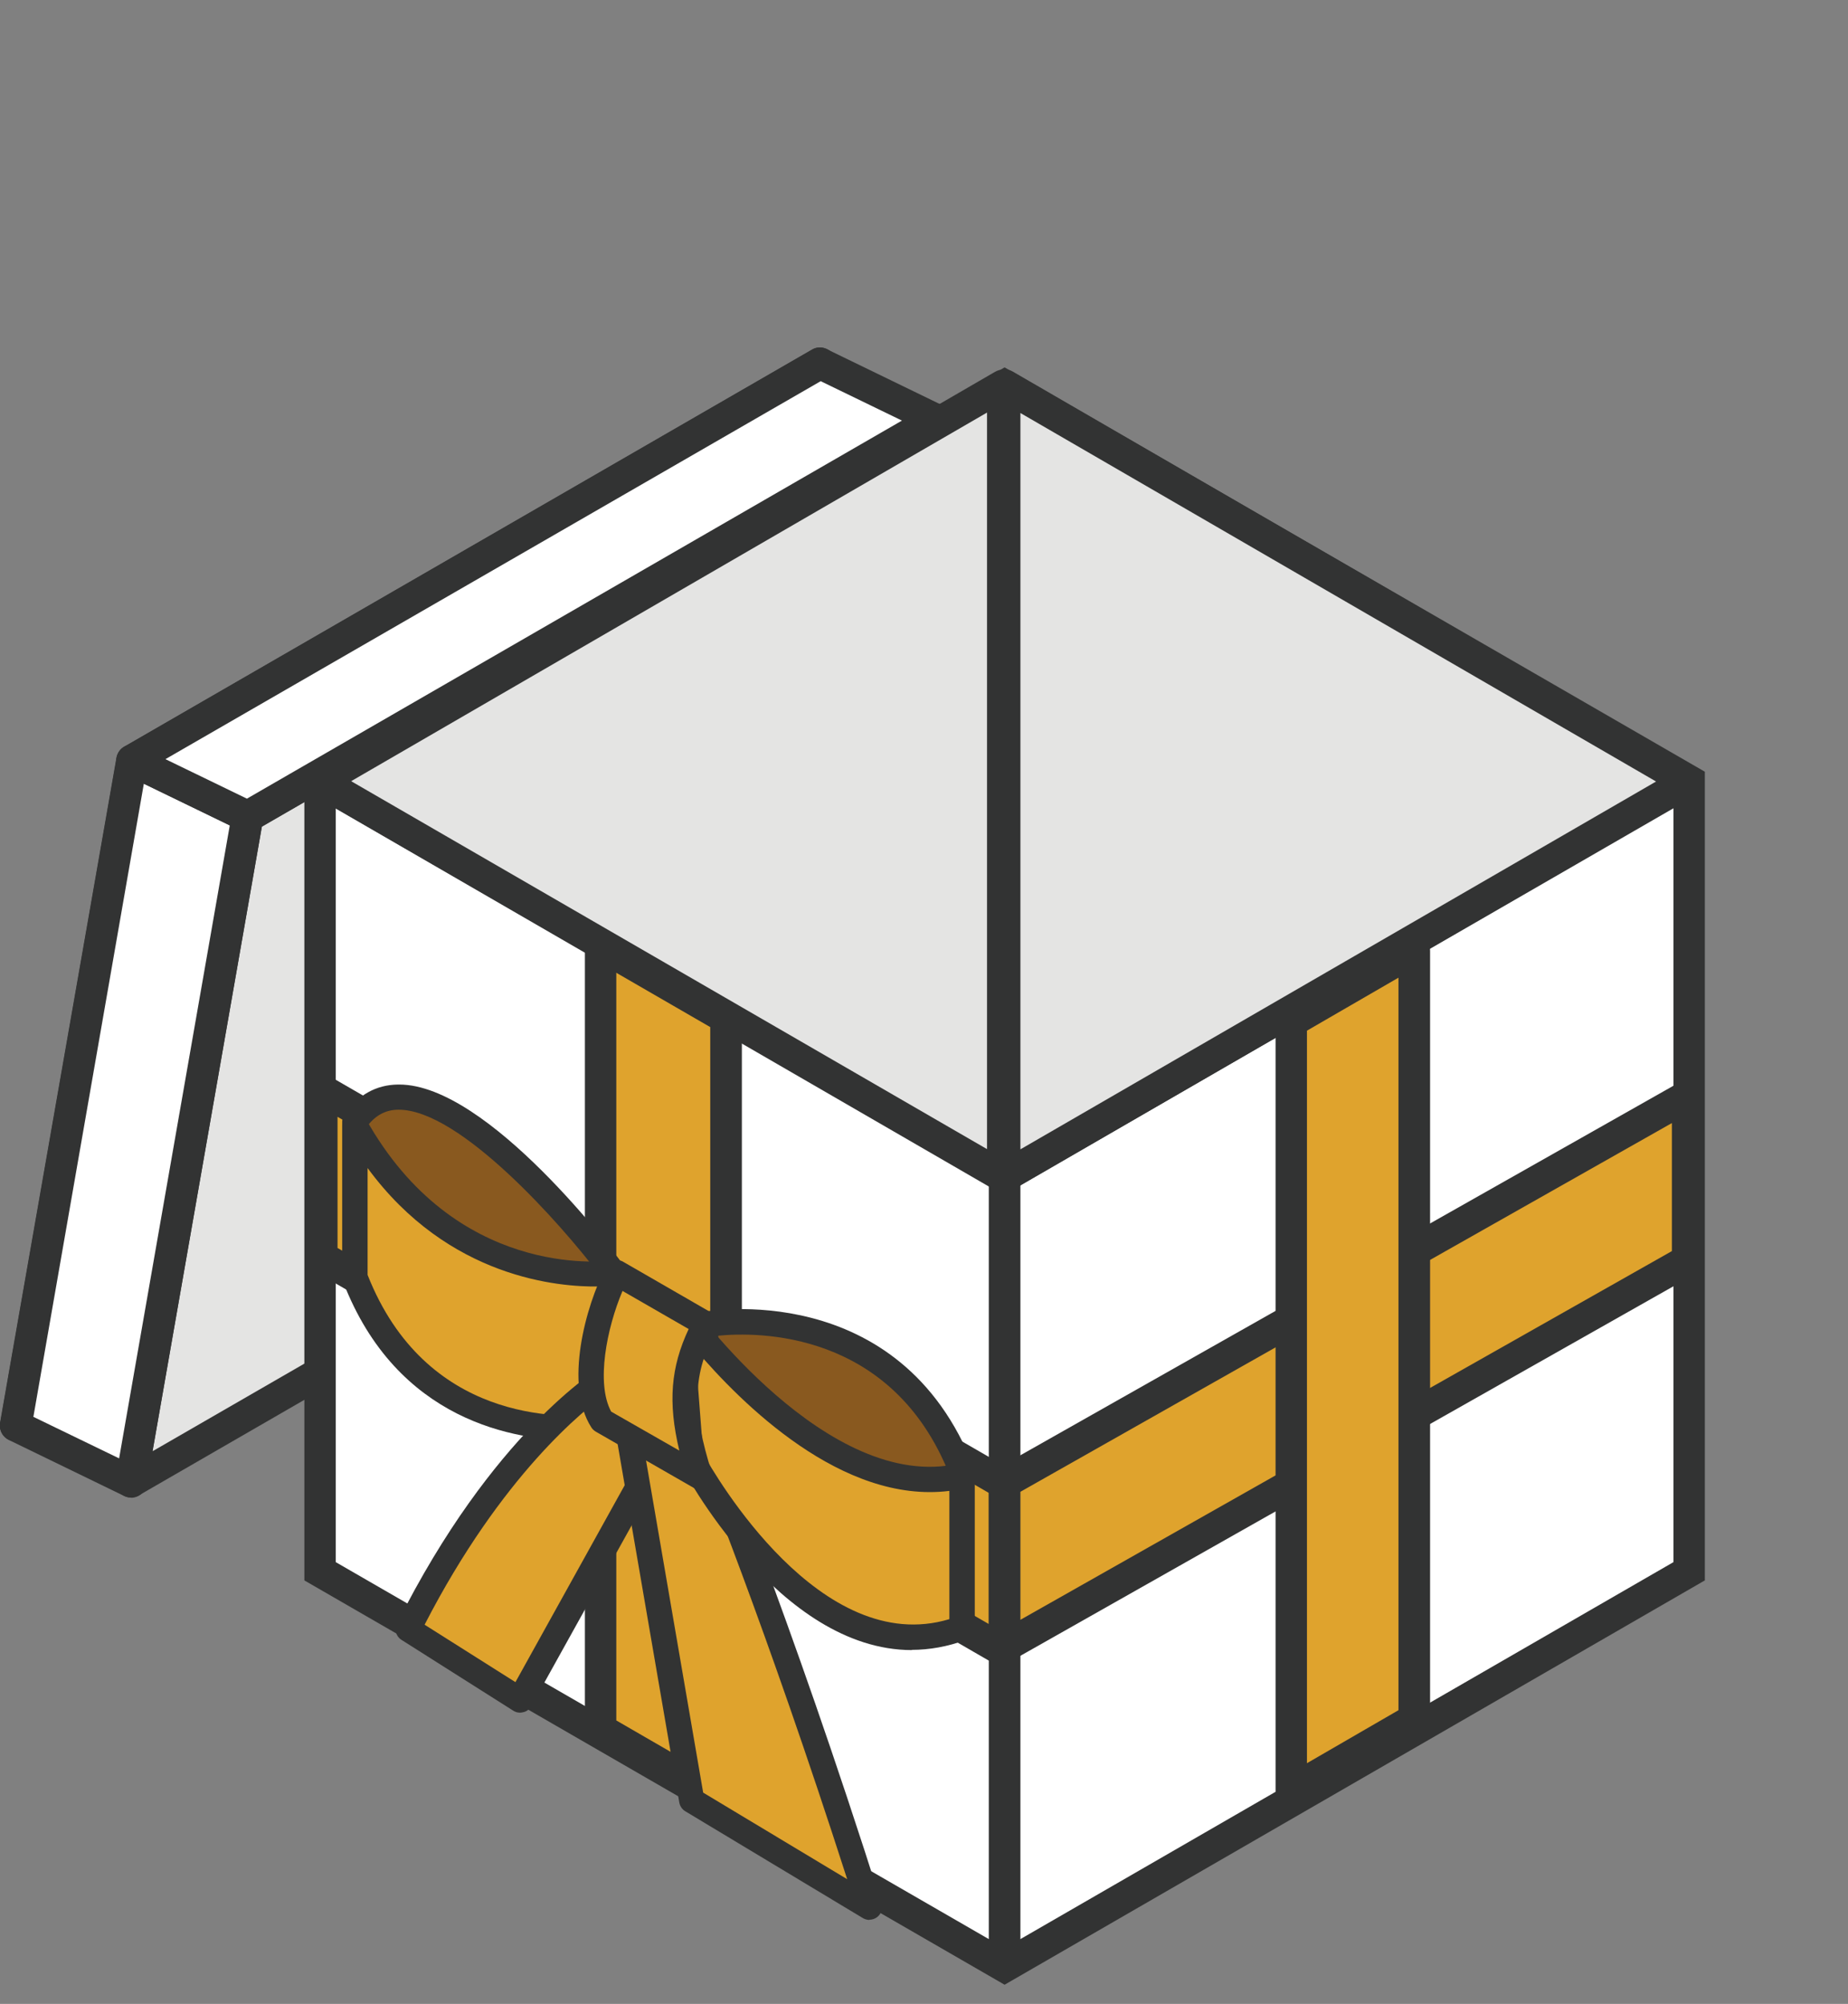
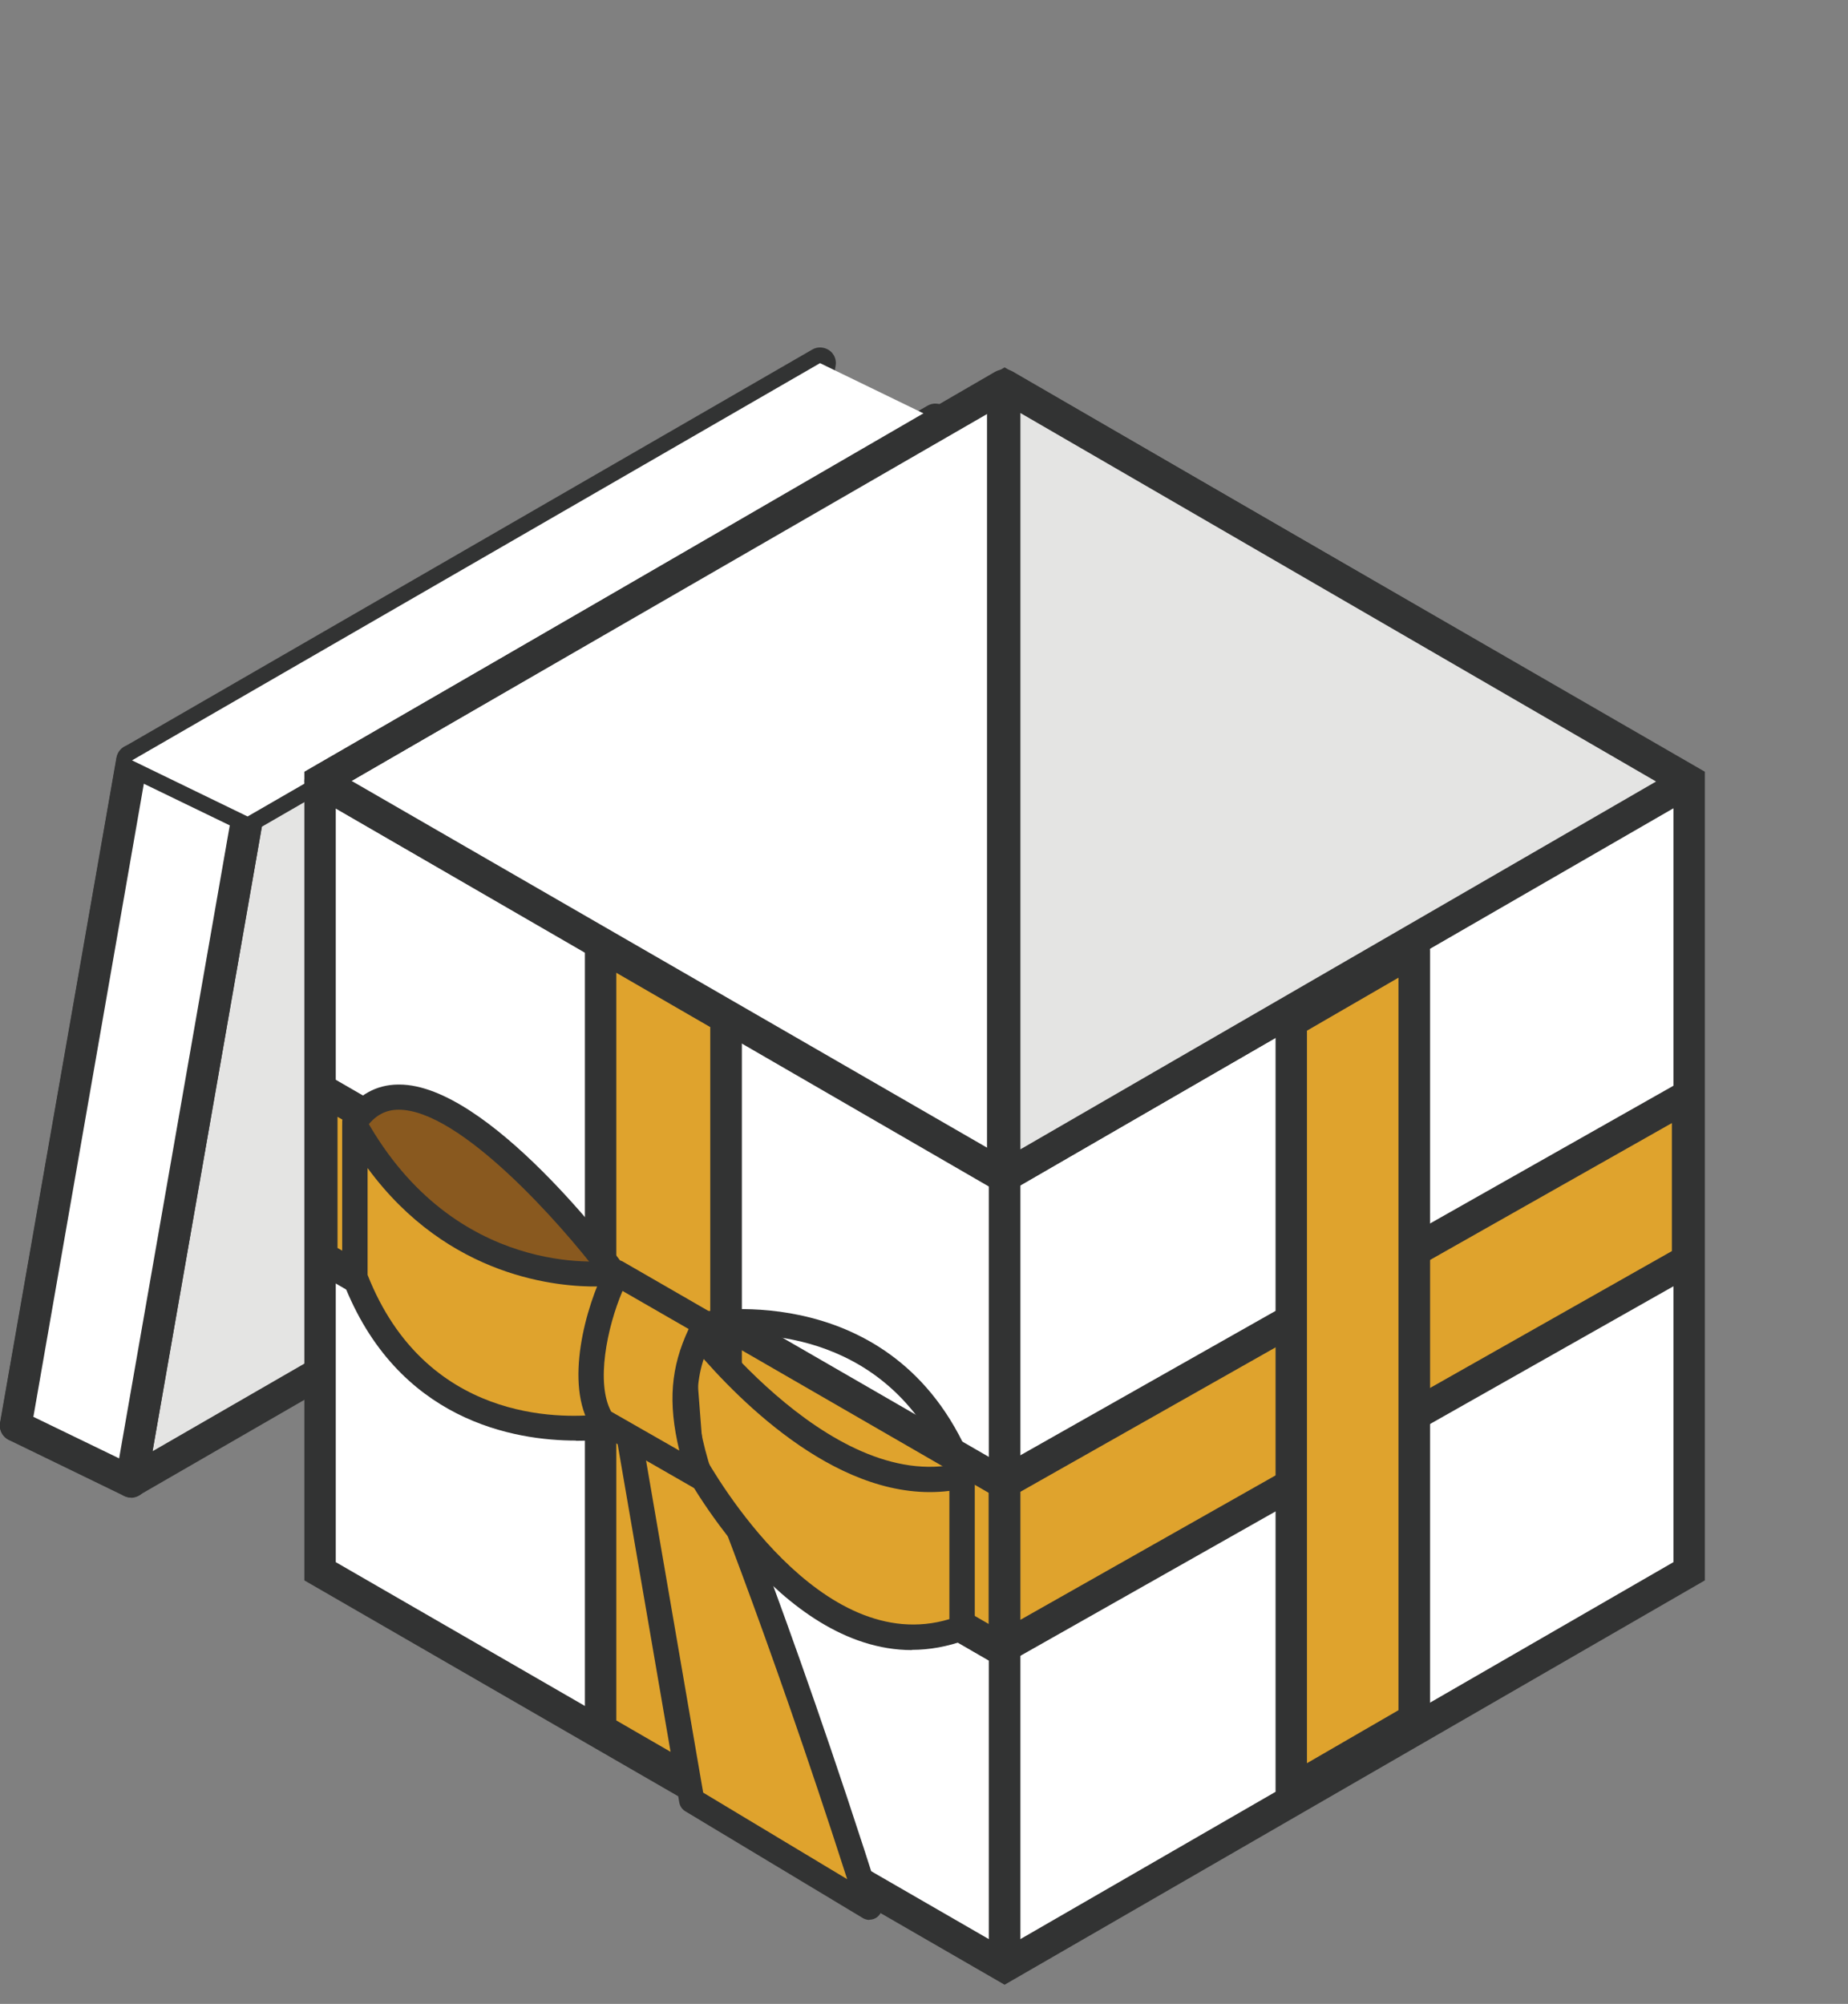
<svg xmlns="http://www.w3.org/2000/svg" width="83" height="90" viewBox="0 0 83 90" fill="none">
  <rect x="0" y="0" width="83" height="90" fill="#808080" stroke="none" />
  <g clip-path="url(#clip0_6168_62284)">
    <path d="M31.61 46.19L0.71 64.03L5.93 34.15L36.83 16.31L31.61 46.19Z" fill="white" />
    <path d="M0.71 64.74C0.57 64.74 0.43 64.7 0.3 64.61C0.07 64.45 -0.04 64.18 0.01 63.91L5.24 34.03C5.28 33.82 5.4 33.64 5.58 33.54L36.48 15.7C36.72 15.56 37.01 15.58 37.24 15.73C37.47 15.89 37.58 16.16 37.53 16.43L32.3 46.31C32.26 46.52 32.14 46.7 31.96 46.8L1.06 64.65C0.95 64.71 0.83 64.74 0.71 64.74ZM6.58 34.6L1.67 62.66L30.97 45.74L35.88 17.68L6.58 34.6Z" fill="#323333" />
    <path d="M36.79 48.71L5.89 66.55L11.12 36.67L42.02 18.83L36.79 48.71Z" fill="#E4E4E3" />
    <path d="M5.89 67.26C5.75 67.26 5.61 67.22 5.48 67.13C5.25 66.97 5.14 66.7 5.19 66.43L10.42 36.55C10.46 36.34 10.58 36.16 10.76 36.06L41.66 18.22C41.9 18.08 42.19 18.1 42.42 18.25C42.65 18.41 42.76 18.68 42.71 18.95L37.48 48.83C37.44 49.04 37.32 49.22 37.14 49.32L6.24 67.16C6.13 67.22 6.01 67.25 5.89 67.25V67.26ZM11.76 37.12L6.85 65.18L36.15 48.27L41.06 20.21L11.76 37.13V37.12Z" fill="#323333" />
    <path d="M5.93 34.15L11.12 36.67L5.89 66.55L0.71 64.03L5.93 34.15Z" fill="white" />
    <path d="M5.89 67.26C5.78 67.26 5.68 67.24 5.58 67.19L0.39 64.67C0.11 64.53 -0.05 64.22 5.33415e-05 63.91L5.23 34.03C5.27 33.81 5.41 33.62 5.61 33.52C5.81 33.42 6.04 33.42 6.24 33.52L11.43 36.04C11.71 36.18 11.87 36.49 11.82 36.8L6.59 66.68C6.55 66.9 6.41 67.09 6.21 67.19C6.11 67.24 6 67.27 5.89 67.27V67.26ZM1.49 63.63L5.35 65.5L10.32 37.07L6.46 35.2L1.5 63.63H1.49Z" fill="#323333" />
    <path d="M5.93 34.15L11.12 36.67L42.02 18.83L36.83 16.31L5.93 34.15Z" fill="white" />
-     <path d="M11.12 37.38C11.01 37.38 10.91 37.36 10.81 37.31L5.62 34.79C5.38 34.68 5.23 34.44 5.22 34.18C5.22 33.92 5.35 33.67 5.57 33.54L36.47 15.7C36.67 15.58 36.92 15.57 37.13 15.68L42.32 18.2C42.56 18.31 42.71 18.55 42.72 18.81C42.72 19.07 42.59 19.32 42.37 19.45L11.47 37.29C11.36 37.35 11.24 37.38 11.12 37.38ZM7.44 34.1L11.09 35.87L40.51 18.89L36.86 17.12L7.44 34.09V34.1Z" fill="#323333" />
    <path d="M14.38 35.07V70.57L45.12 88.32L75.87 70.57V35.07L45.12 17.32L14.38 35.07Z" fill="white" />
    <path d="M45.12 89.14L13.67 70.98V34.66L45.12 16.5L76.57 34.66V70.98L45.12 89.14ZM15.08 70.16L45.12 87.5L75.16 70.16V35.48L45.12 18.14L15.08 35.48V70.16Z" fill="#323333" />
    <path d="M14.38 35.07L45.12 52.82V88.32V52.82L75.87 35.07L45.12 52.82L14.38 35.07Z" fill="white" />
    <path d="M45.83 88.32H44.41V53.23L14.02 35.69L14.73 34.46L45.12 52L75.51 34.46L76.22 35.69L45.83 53.23V88.32Z" fill="#323333" />
    <path d="M14.45 56.46V48.94L45.12 66.65V74.17L14.45 56.46Z" fill="#DFA32D" />
    <path d="M45.12 74.88C45 74.88 44.87 74.85 44.77 74.79L14.1 57.08C13.88 56.95 13.75 56.72 13.75 56.47V48.95C13.75 48.7 13.89 48.46 14.1 48.34C14.32 48.21 14.59 48.21 14.81 48.34L45.48 66.05C45.7 66.18 45.83 66.41 45.83 66.66V74.18C45.83 74.43 45.69 74.67 45.48 74.79C45.37 74.85 45.25 74.88 45.13 74.88H45.12ZM15.16 56.05L44.41 72.94V67.05L15.16 50.16V56.05Z" fill="#323333" />
    <path d="M32.61 80.94L26.96 77.68V42.46L32.61 45.72V80.94Z" fill="#DFA32D" />
    <path d="M32.61 81.64C32.49 81.64 32.36 81.61 32.26 81.55L26.62 78.29C26.4 78.16 26.27 77.93 26.27 77.68V42.46C26.27 42.21 26.41 41.97 26.62 41.85C26.84 41.72 27.11 41.72 27.33 41.85L32.97 45.11C33.19 45.24 33.32 45.47 33.32 45.72V80.94C33.32 81.19 33.18 81.43 32.97 81.55C32.86 81.61 32.74 81.64 32.62 81.64H32.61ZM27.68 77.27L31.9 79.71V46.13L27.68 43.69V77.27Z" fill="#323333" />
    <path d="M45.12 73.96V66.59L75.8 49.22V56.6L45.12 73.96Z" fill="#DFA32D" />
    <path d="M45.12 74.67C45 74.67 44.87 74.64 44.76 74.57C44.54 74.44 44.41 74.21 44.41 73.96V66.58C44.41 66.32 44.55 66.09 44.77 65.96L75.45 48.6C75.67 48.48 75.94 48.48 76.16 48.6C76.38 48.73 76.51 48.96 76.51 49.21V56.59C76.51 56.85 76.37 57.08 76.15 57.21L45.47 74.57C45.36 74.63 45.24 74.66 45.12 74.66V74.67ZM45.83 67V72.75L75.09 56.19V50.44L45.83 67Z" fill="#323333" />
    <path d="M63.53 77.22L57.99 80.42V45.88L63.53 42.69V77.22Z" fill="#DFA32D" />
    <path d="M57.99 81.12C57.87 81.12 57.74 81.09 57.64 81.03C57.42 80.9 57.29 80.67 57.29 80.42V45.89C57.29 45.64 57.43 45.4 57.64 45.28L63.17 42.09C63.39 41.96 63.66 41.96 63.88 42.09C64.1 42.22 64.23 42.45 64.23 42.7V77.23C64.23 77.48 64.09 77.72 63.88 77.84L58.35 81.03C58.24 81.09 58.12 81.12 58 81.12H57.99ZM58.7 46.29V79.19L62.81 76.81V43.91L58.7 46.29Z" fill="#323333" />
-     <path d="M31.69 66.33C31.69 66.33 38.95 65.36 43.21 72.98V66.14C40.03 57.89 31.69 59.49 31.69 59.49V66.33Z" fill="#89591F" />
    <path d="M43.21 73.55C43.01 73.55 42.82 73.44 42.71 73.26C38.7 66.08 32.04 66.86 31.76 66.89C31.6 66.91 31.43 66.86 31.31 66.75C31.19 66.64 31.12 66.49 31.12 66.32V59.48C31.12 59.21 31.31 58.97 31.58 58.92C31.67 58.9 40.42 57.33 43.74 65.92C43.76 65.99 43.78 66.05 43.78 66.12V72.96C43.78 73.22 43.61 73.44 43.36 73.51C43.31 73.52 43.26 73.53 43.22 73.53L43.21 73.55ZM32.43 65.73C34.32 65.73 39.12 66.24 42.65 71.05V66.25C40.07 59.72 33.98 59.82 32.26 59.99V65.73C32.31 65.73 32.37 65.73 32.43 65.73Z" fill="#323333" />
    <path d="M27.46 63.86C27.46 63.86 20.2 54.5 15.94 57.21V50.37C19.12 45.79 27.46 57.02 27.46 57.02V63.86Z" fill="#89591F" />
    <path d="M27.46 64.43C27.29 64.43 27.12 64.35 27.01 64.21C25.08 61.72 19.38 55.7 16.24 57.69C16.07 57.8 15.85 57.81 15.66 57.71C15.48 57.61 15.37 57.42 15.37 57.21V50.37C15.37 50.25 15.41 50.14 15.47 50.05C16.08 49.18 16.89 48.72 17.88 48.71H17.93C21.94 48.71 27.67 56.36 27.91 56.69C27.98 56.79 28.02 56.91 28.02 57.03V63.87C28.02 64.11 27.87 64.33 27.64 64.41C27.58 64.43 27.52 64.44 27.46 64.44V64.43ZM17.65 56.16C21.06 56.16 25.05 60.2 26.89 62.3V57.21C25.22 55.01 20.66 49.83 17.9 49.84C17.34 49.84 16.88 50.08 16.51 50.56V56.33C16.88 56.21 17.27 56.16 17.66 56.16H17.65Z" fill="#323333" />
    <path d="M27.46 57.18C27.46 57.18 20.2 58.15 15.94 50.53V57.37C19.12 65.62 27.46 64.02 27.46 64.02V57.18Z" fill="#DFA32D" />
    <path d="M25.87 64.7C23.14 64.7 17.83 63.84 15.41 57.57C15.39 57.5 15.37 57.44 15.37 57.37V50.53C15.37 50.27 15.54 50.05 15.79 49.98C16.04 49.91 16.3 50.03 16.43 50.25C20.44 57.43 27.1 56.65 27.38 56.62C27.54 56.6 27.7 56.65 27.83 56.76C27.95 56.87 28.02 57.02 28.02 57.19V64.03C28.02 64.3 27.83 64.54 27.56 64.59C27.54 64.59 26.88 64.71 25.86 64.71L25.87 64.7ZM16.51 57.26C19.12 63.87 25.17 63.71 26.9 63.53V57.78C25.13 57.81 20.15 57.42 16.51 52.46V57.26Z" fill="#323333" />
-     <path d="M23.35 76.35L18.33 73.17C22.59 64.66 27.3 61.87 27.3 61.87L30.28 63.87L23.35 76.35Z" fill="#DFA32D" />
-     <path d="M23.35 76.92C23.24 76.92 23.14 76.89 23.05 76.83L18.03 73.65C17.78 73.49 17.7 73.18 17.83 72.92C22.12 64.36 26.82 61.5 27.02 61.38C27.21 61.27 27.44 61.28 27.63 61.4L30.61 63.4C30.85 63.56 30.93 63.89 30.79 64.15L23.86 76.63C23.78 76.77 23.65 76.87 23.5 76.9C23.45 76.91 23.41 76.92 23.36 76.92H23.35ZM19.07 72.97L23.15 75.55L29.53 64.05L27.3 62.55C26.25 63.29 22.53 66.25 19.07 72.97Z" fill="#323333" />
    <path d="M31.07 80.86L39.05 85.66C34.79 72.23 31.43 64.24 31.43 64.24L27.86 62.2L31.07 80.86Z" fill="#DFA32D" />
    <path d="M39.05 86.23C38.95 86.23 38.85 86.2 38.76 86.15L30.78 81.35C30.64 81.27 30.54 81.12 30.51 80.96L27.3 62.3C27.26 62.08 27.35 61.87 27.53 61.74C27.71 61.61 27.95 61.6 28.14 61.71L31.71 63.75C31.82 63.81 31.9 63.91 31.95 64.02C31.98 64.1 35.37 72.18 39.59 85.48C39.66 85.71 39.59 85.95 39.4 86.1C39.3 86.18 39.17 86.22 39.05 86.22V86.23ZM31.58 80.51L38.05 84.4C34.4 73.05 31.47 65.84 30.98 64.64L28.62 63.29L31.58 80.5V80.51Z" fill="#323333" />
    <path d="M30.51 58.79C30.51 58.79 36.86 67.75 43.2 66.29V73.13C36.34 75.68 31.01 65.43 31.01 65.43L30.5 58.79H30.51Z" fill="#DFA32D" />
    <path d="M40.96 74.11C34.97 74.11 30.71 66.08 30.51 65.69C30.47 65.62 30.45 65.55 30.45 65.47L29.94 58.83C29.92 58.58 30.07 58.34 30.31 58.25C30.55 58.16 30.82 58.25 30.97 58.46C31.03 58.55 37.18 67.1 43.07 65.73C43.24 65.69 43.42 65.73 43.55 65.84C43.69 65.95 43.76 66.11 43.76 66.28V73.12C43.76 73.36 43.61 73.57 43.39 73.65C42.55 73.96 41.73 74.1 40.95 74.1L40.96 74.11ZM31.57 65.27C32.12 66.27 36.86 74.46 42.64 72.72V66.96C37.83 67.56 33.3 63.04 31.22 60.59L31.58 65.26L31.57 65.27Z" fill="#323333" />
    <path d="M31.43 66.33L27.04 63.81C25.99 62.17 26.83 58.91 27.71 57.17L31.68 59.46C30.51 61.63 30.51 63.4 31.42 66.32L31.43 66.33Z" fill="#DFA32D" />
    <path d="M31.43 66.9C31.33 66.9 31.24 66.88 31.15 66.82L26.76 64.3C26.68 64.25 26.61 64.19 26.56 64.11C25.33 62.19 26.3 58.67 27.21 56.91C27.28 56.77 27.41 56.67 27.55 56.62C27.7 56.58 27.86 56.59 27.99 56.67L31.96 58.96C32.23 59.11 32.32 59.45 32.18 59.72C31.11 61.7 31.06 63.26 31.97 66.14C32.04 66.36 31.97 66.61 31.78 66.75C31.68 66.83 31.55 66.87 31.42 66.87L31.43 66.9ZM27.45 63.4L30.51 65.15C29.99 62.97 30.13 61.4 30.93 59.69L27.96 57.98C27.25 59.65 26.76 62.13 27.45 63.4Z" fill="#323333" />
    <path d="M45.12 52.84V17.3L75.8 35.09L45.12 52.84Z" fill="#E4E4E3" />
    <path d="M45.12 53.55C45 53.55 44.88 53.52 44.77 53.46C44.55 53.33 44.42 53.1 44.42 52.85V17.3C44.42 17.05 44.56 16.81 44.78 16.69C45 16.56 45.27 16.56 45.49 16.69L76.16 34.47C76.38 34.6 76.51 34.83 76.51 35.08C76.51 35.33 76.38 35.57 76.16 35.69L45.49 53.44C45.38 53.5 45.26 53.54 45.14 53.54L45.12 53.55ZM45.83 18.54V51.62L74.38 35.1L45.83 18.55V18.54Z" fill="#323333" />
-     <path d="M45.04 52.84V17.3L14.37 35.09L45.04 52.84Z" fill="#E4E4E3" />
    <path d="M45.04 53.55C44.92 53.55 44.79 53.52 44.69 53.45L14.02 35.7C13.8 35.57 13.67 35.34 13.67 35.09C13.67 34.84 13.8 34.6 14.02 34.48L44.69 16.7C44.91 16.57 45.18 16.57 45.4 16.7C45.62 16.83 45.76 17.06 45.76 17.31V52.84C45.76 53.09 45.62 53.33 45.41 53.45C45.3 53.51 45.18 53.54 45.06 53.54L45.04 53.55ZM15.78 35.09L44.33 51.61V18.53L15.78 35.08V35.09Z" fill="#323333" />
  </g>
  <defs>
    <clipPath id="clip0_6168_62284">
      <rect width="82.57" height="89.14" fill="white" />
    </clipPath>
  </defs>
</svg>